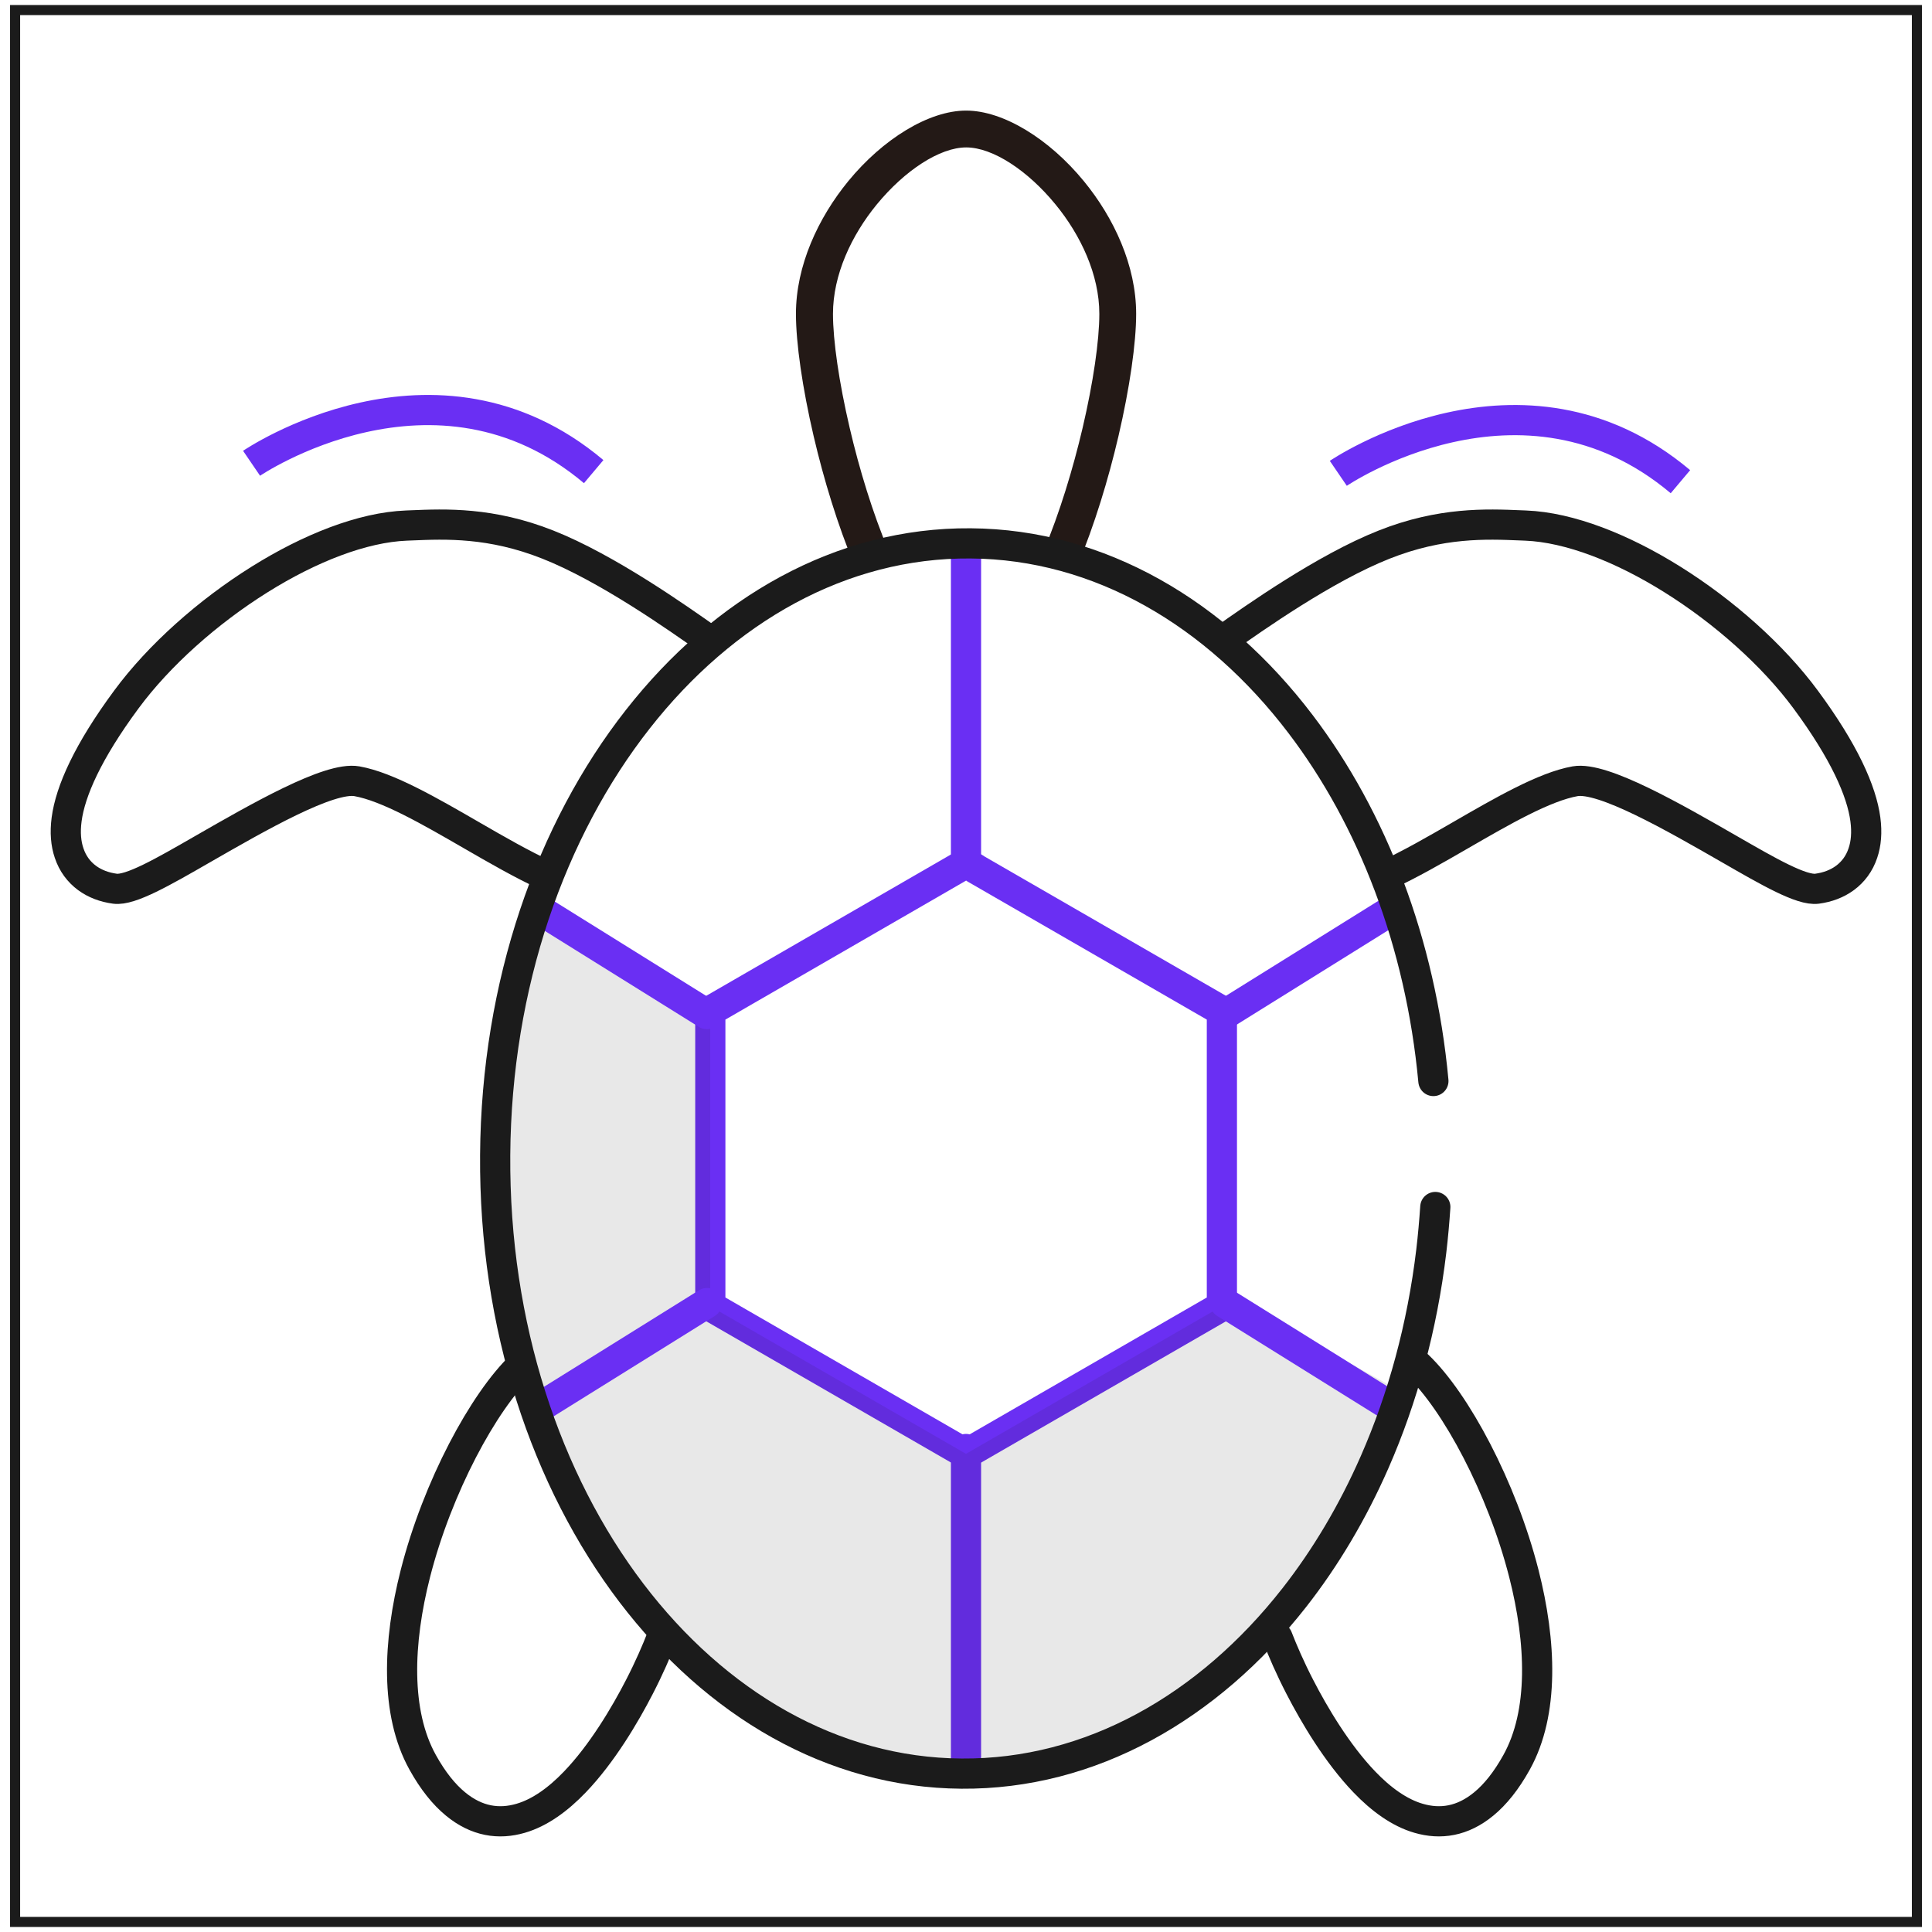
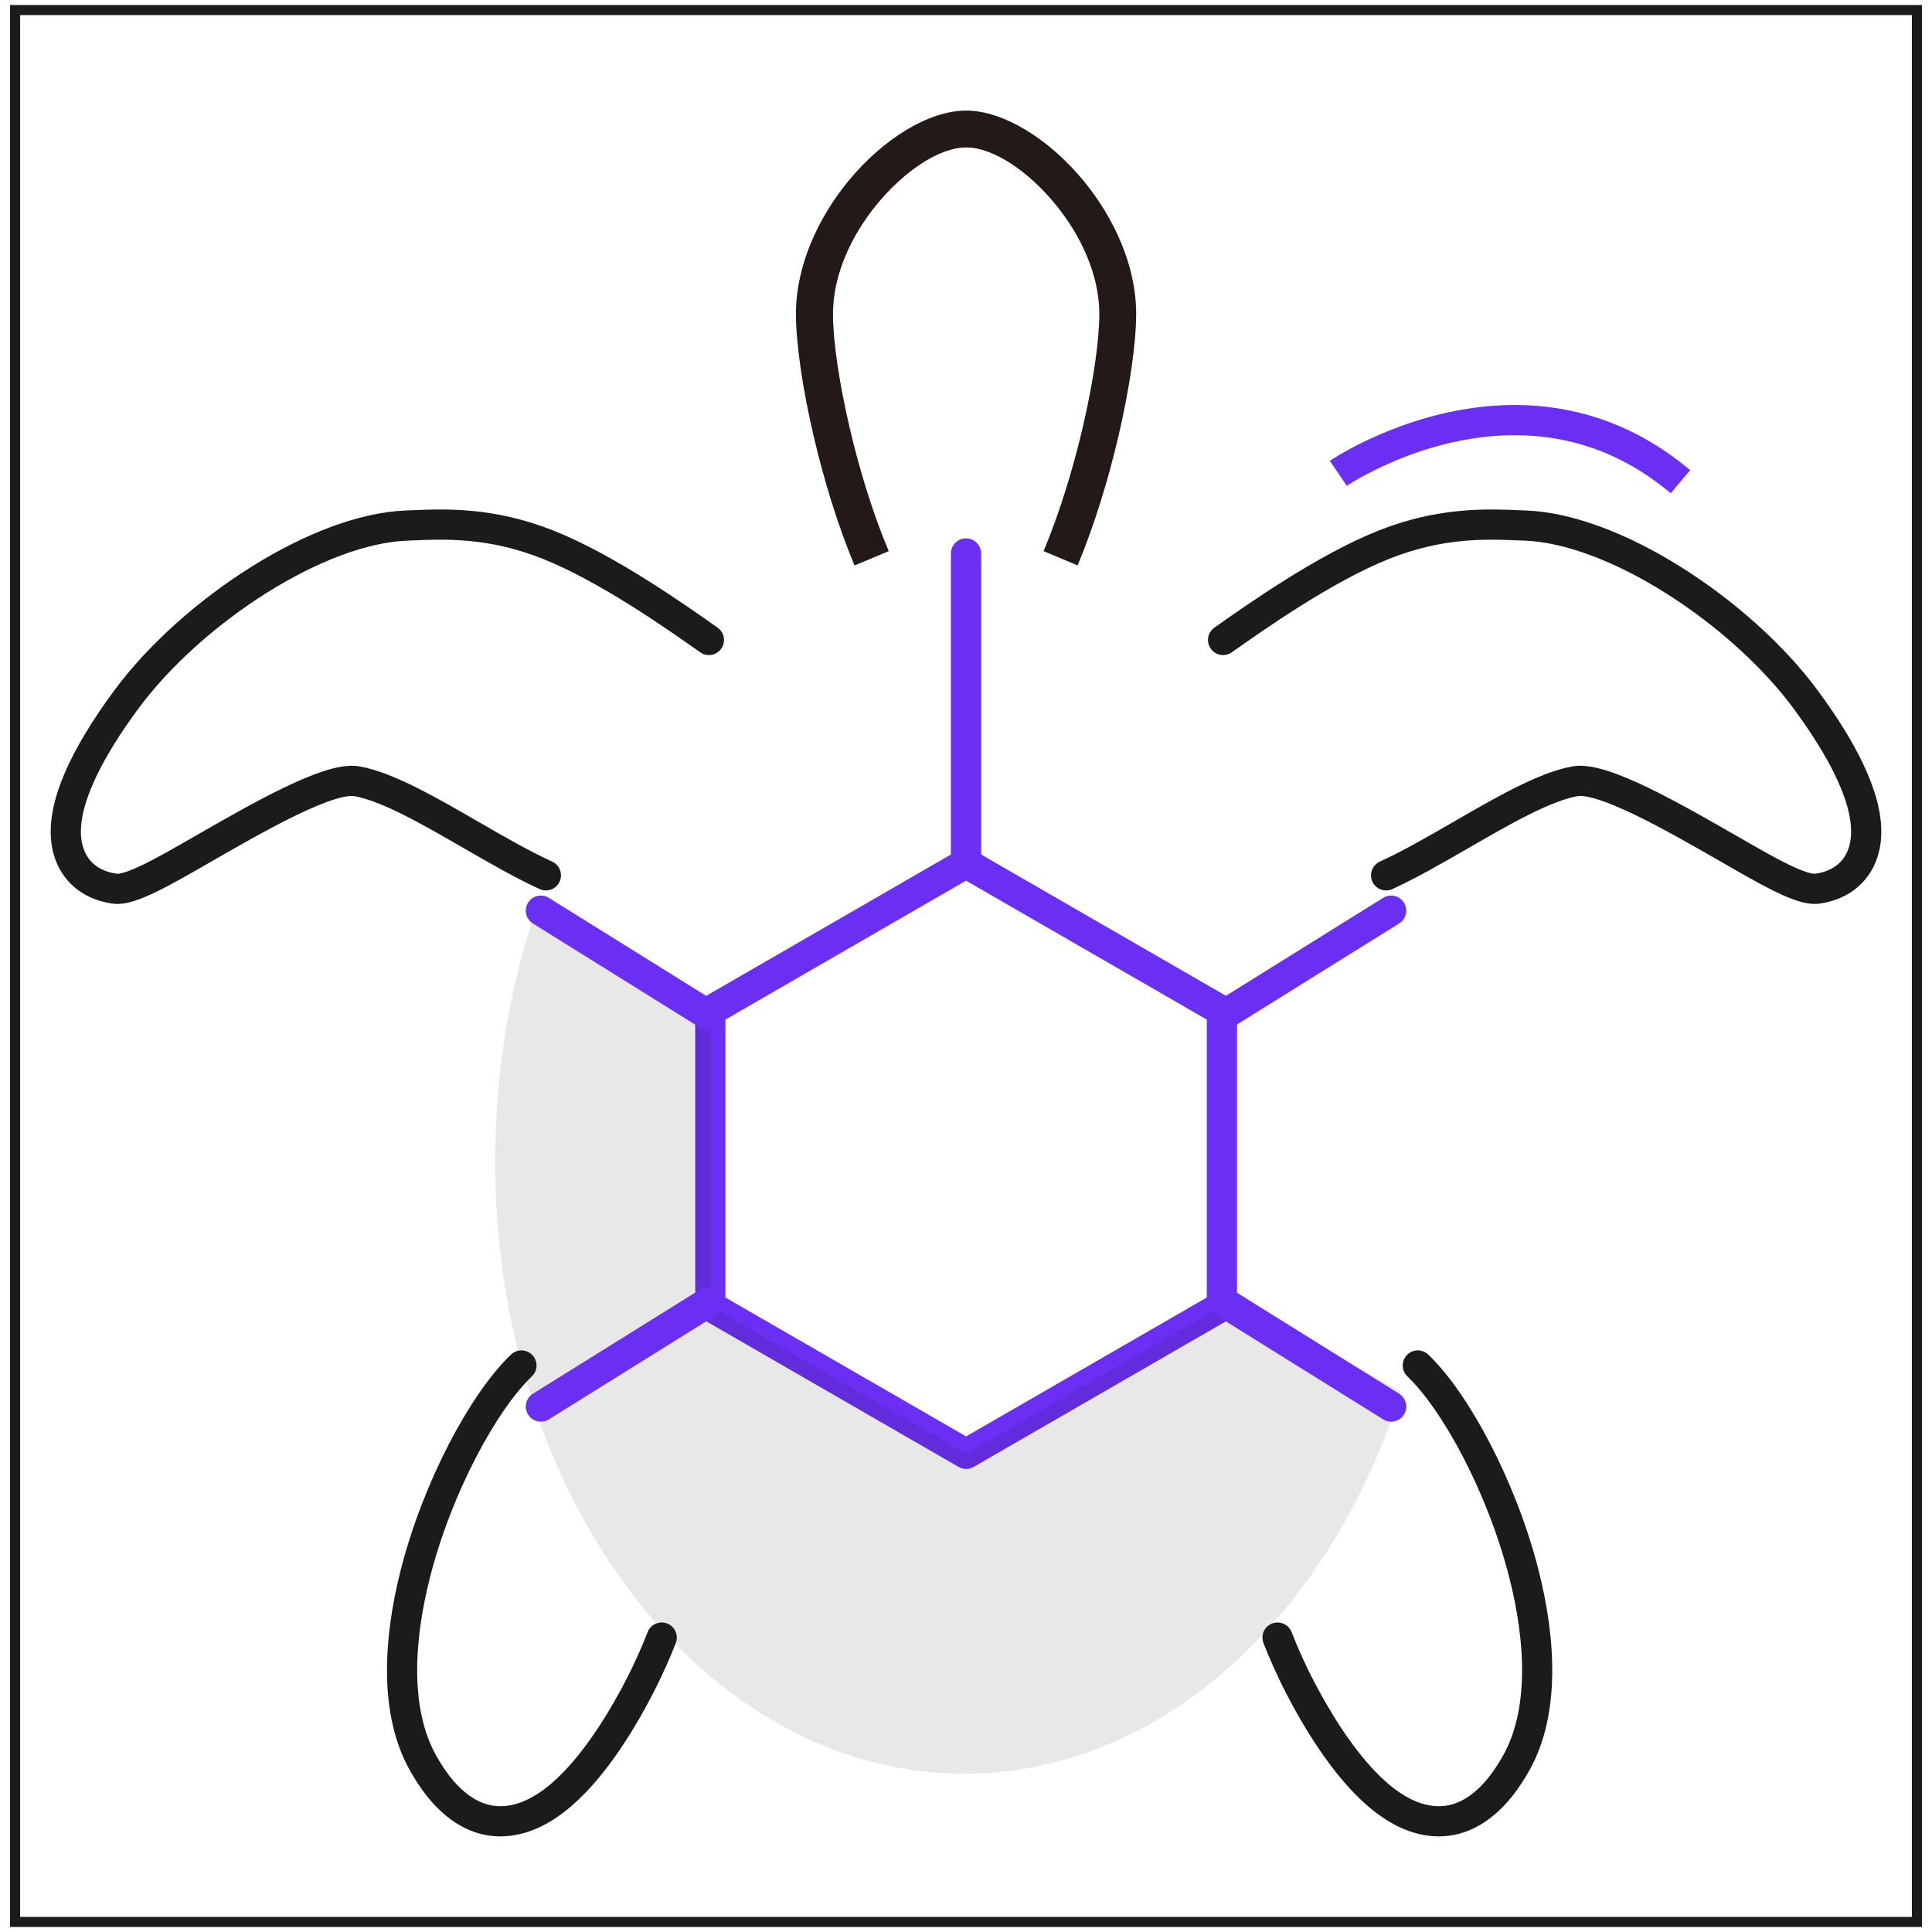
<svg xmlns="http://www.w3.org/2000/svg" viewBox="0 0 192 192">
  <defs>
    <style>
      .cls-1, .cls-2 {
        stroke-miterlimit: 10;
      }

      .cls-1, .cls-2, .cls-3, .cls-4 {
        fill: none;
      }

      .cls-1, .cls-3, .cls-4 {
        stroke-width: 3px;
      }

      .cls-1, .cls-4 {
        stroke: #6a2ff3;
      }

      .cls-5 {
        fill: #1c1c1c;
        isolation: isolate;
        opacity: .1;
      }

      .cls-5, .cls-6 {
        stroke-width: 0px;
      }

      .cls-2, .cls-3 {
        stroke: #1b1b1b;
      }

      .cls-6 {
        fill: #231916;
      }

      .cls-3, .cls-4 {
        stroke-linecap: round;
        stroke-linejoin: round;
      }
    </style>
  </defs>
  <g id="Capa_1" data-name="Capa 1">
    <line class="cls-4" x1="96" y1="55" x2="96" y2="85.78" />
-     <line class="cls-4" x1="96" y1="144" x2="96" y2="174.78" />
    <path class="cls-4" d="m96.91,86.31l24.52,14.15v29.35l-25.42,14.67-25.42-14.67v-29.35l25.42-14.68.91.52Z" />
    <path class="cls-5" d="m121.42,128.46v1.35l-25.42,14.67-25.42-14.67v-29.35l.06-.03-17.49-9.65c-2.48,7.36-3.88,15.47-3.94,24.01-.13,16.98,5.06,32.37,13.54,43.52,8.38,11.01,19.97,17.87,32.8,17.96,12.83.1,24.53-6.59,33.06-17.47,4.53-5.78,8.17-12.75,10.63-20.51l-17.81-9.83Z" />
    <g>
      <line class="cls-4" x1="138.25" y1="90.5" x2="121.75" y2="100.78" />
      <line class="cls-4" x1="53.75" y1="90.5" x2="70.25" y2="100.78" />
    </g>
    <g>
      <line class="cls-4" x1="53.75" y1="139.78" x2="70.25" y2="129.5" />
      <line class="cls-4" x1="138.25" y1="139.78" x2="121.75" y2="129.5" />
    </g>
    <path class="cls-3" d="m65.76,162.74c-.51,1.31-1.22,2.97-2.21,4.89-1.44,2.8-3.72,6.65-6.42,9.46-1.64,1.71-3.46,3.05-5.39,3.61-2.16.63-4.36.32-6.48-1.43-1.13-.93-2.23-2.28-3.26-4.14-2.73-4.92-2.46-11.92-.72-18.75,2.19-8.58,6.76-17.07,10.54-20.68" />
    <path class="cls-3" d="m126.96,162.74c.51,1.31,1.22,2.97,2.21,4.89,1.44,2.8,3.72,6.65,6.42,9.46,1.64,1.71,3.46,3.05,5.39,3.61,2.16.63,4.36.32,6.48-1.43,1.13-.93,2.23-2.28,3.26-4.14,2.73-4.92,2.46-11.92.72-18.75-2.19-8.58-6.76-17.07-10.54-20.68" />
-     <path class="cls-6" d="m84.92,56.19c-1.67-3.99-3.06-8.56-4.06-12.84-1.12-4.8-1.76-9.26-1.76-12.16,0-4.78,2.2-9.53,5.21-13.2,3.42-4.17,7.99-7,11.7-7s8.27,2.83,11.69,7c3.01,3.66,5.21,8.41,5.21,13.2,0,2.9-.64,7.36-1.76,12.16-1,4.28-2.39,8.85-4.06,12.84l-3.38-1.42c1.6-3.81,2.92-8.17,3.88-12.25,1.06-4.53,1.66-8.68,1.66-11.33,0-3.88-1.84-7.81-4.36-10.88-2.76-3.37-6.24-5.66-8.87-5.66s-6.11,2.29-8.88,5.66c-2.52,3.07-4.36,7-4.36,10.88,0,2.65.6,6.8,1.66,11.33.95,4.08,2.28,8.45,3.88,12.25l-3.38,1.42Z" />
-     <path class="cls-3" d="m142.45,107.43c-1.28-13.77-6.08-26.11-13.2-35.47m0,0c-8.37-11.01-19.97-17.87-32.8-17.96-12.83-.1-24.53,6.59-33.06,17.47-8.65,11.02-14.06,26.33-14.18,43.31s5.06,32.37,13.54,43.52c8.38,11.01,19.97,17.87,32.8,17.96,12.83.1,24.53-6.59,33.06-17.47,3.12-3.98,5.82-8.52,8-13.49,2.79-6.36,4.73-13.44,5.63-20.97.17-1.44.3-2.9.4-4.38" />
+     <path class="cls-6" d="m84.92,56.19c-1.67-3.99-3.06-8.56-4.06-12.84-1.12-4.8-1.76-9.26-1.76-12.16,0-4.78,2.2-9.53,5.21-13.2,3.42-4.17,7.99-7,11.7-7s8.27,2.83,11.69,7c3.01,3.66,5.21,8.41,5.21,13.2,0,2.9-.64,7.36-1.76,12.16-1,4.28-2.39,8.85-4.06,12.84l-3.38-1.42c1.6-3.81,2.92-8.17,3.88-12.25,1.06-4.53,1.66-8.68,1.66-11.33,0-3.88-1.84-7.81-4.36-10.88-2.76-3.37-6.24-5.66-8.87-5.66s-6.11,2.29-8.88,5.66c-2.52,3.07-4.36,7-4.36,10.88,0,2.65.6,6.8,1.66,11.33.95,4.08,2.28,8.45,3.88,12.25l-3.38,1.42" />
    <g>
      <path class="cls-3" d="m54.25,86.99c-2.3-1.05-4.84-2.51-7.4-3.99-4.12-2.38-8.33-4.82-11.38-5.36-2.75-.49-9.82,3.58-15.34,6.75-3.94,2.27-7.18,4.13-8.7,3.93-1.05-.14-1.99-.49-2.78-1.07-.81-.6-1.43-1.42-1.78-2.47-.32-.93-.42-2.05-.25-3.34.37-2.83,2.12-6.76,5.94-11.93,3.24-4.39,8.11-8.72,13.25-11.93,4.94-3.09,10.19-5.18,14.59-5.35l.5-.02c3.36-.14,7.89-.33,13.54,1.91,2.94,1.16,6.18,2.99,9.08,4.81,2.85,1.79,5.36,3.56,6.93,4.67" />
      <path class="cls-3" d="m137.75,86.99c2.3-1.05,4.84-2.51,7.4-3.99,4.12-2.38,8.33-4.82,11.38-5.36,2.75-.49,9.82,3.58,15.34,6.75,3.94,2.27,7.18,4.13,8.7,3.93,1.05-.14,1.99-.49,2.78-1.07.81-.6,1.43-1.42,1.78-2.47.32-.93.42-2.05.25-3.34-.37-2.83-2.12-6.76-5.94-11.93-3.24-4.39-8.11-8.72-13.25-11.93-4.94-3.09-10.19-5.18-14.59-5.35l-.5-.02c-3.36-.14-7.89-.33-13.54,1.91-2.94,1.16-6.18,2.99-9.08,4.81-2.85,1.79-5.36,3.56-6.93,4.67" />
    </g>
    <g>
-       <path class="cls-1" d="m25,46.04s18.24-12.44,34,.83" />
      <path class="cls-1" d="m133,47.04s18.24-12.44,34,.83" />
    </g>
  </g>
  <g id="Capa_2" data-name="Capa 2">
    <rect class="cls-2" x="1.5" y="1" width="189" height="190" />
  </g>
</svg>